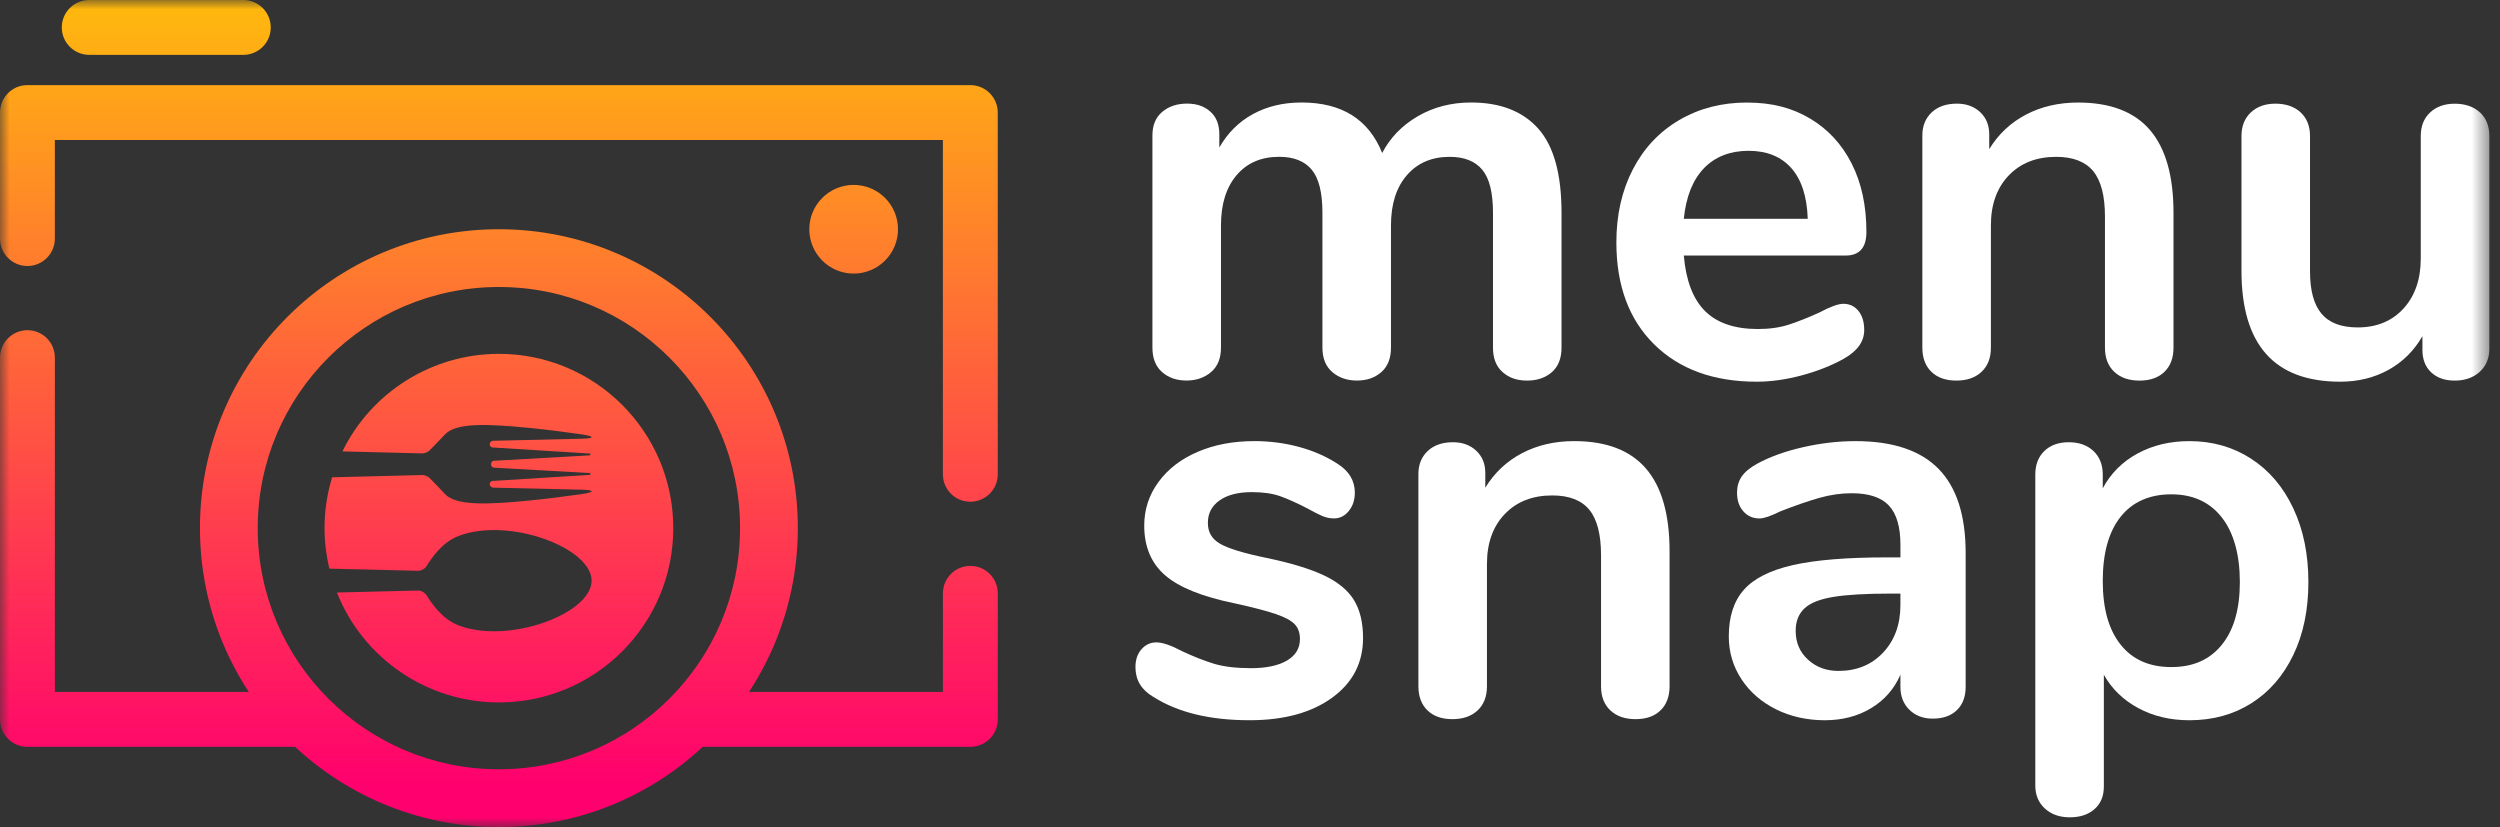
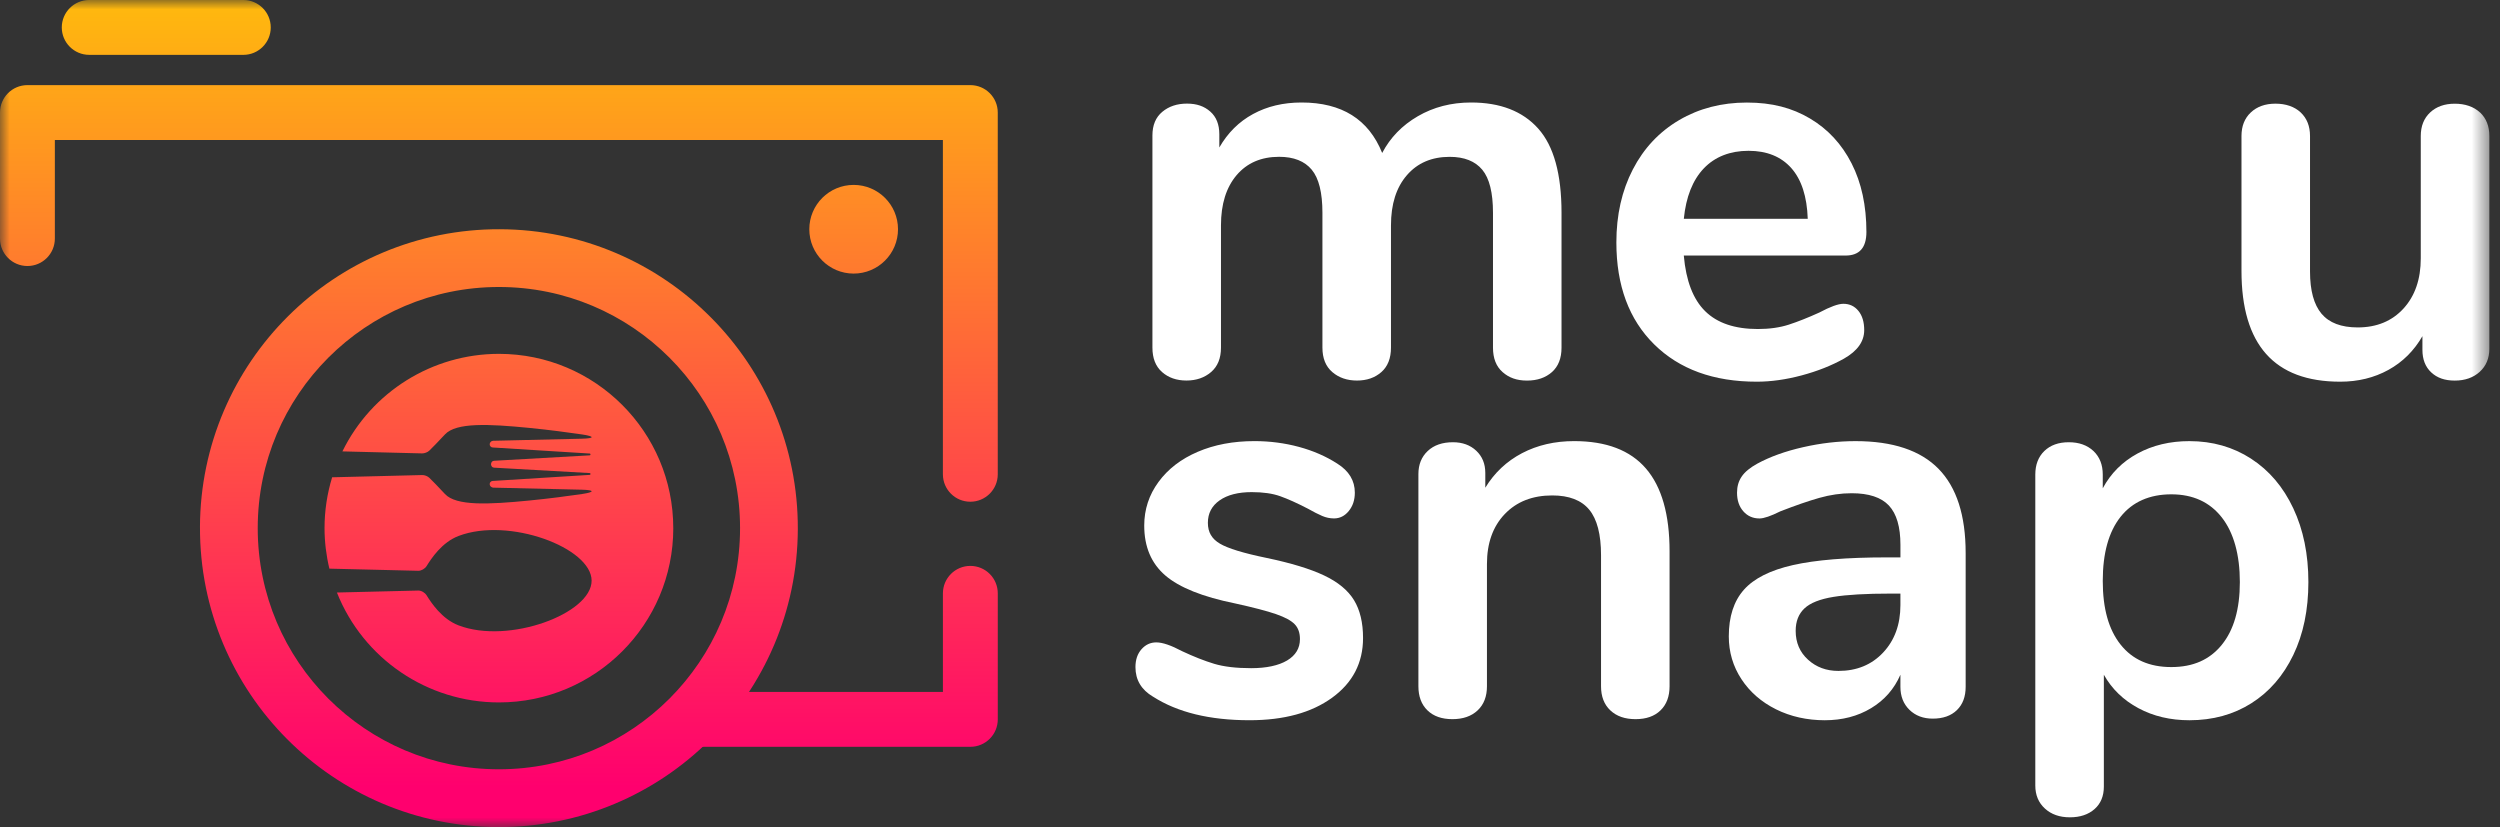
<svg xmlns="http://www.w3.org/2000/svg" width="133" height="44" viewBox="0 0 133 44" fill="none">
  <rect x="0" y="0" width="133" height="44" fill="#333333" stroke="none" />
  <mask id="mask0_965_3224" style="mask-type:alpha" maskUnits="userSpaceOnUse" x="0" y="0" width="133" height="44">
    <rect width="132.5" height="44" fill="#D9D9D9" />
  </mask>
  <g mask="url(#mask0_965_3224)">
    <path d="M81.834 6.842C82.66 7.766 83.073 9.259 83.073 11.32V18.497C83.073 19.061 82.902 19.494 82.563 19.795C82.222 20.096 81.781 20.247 81.236 20.247C80.691 20.247 80.278 20.096 79.937 19.795C79.596 19.494 79.427 19.061 79.427 18.497V11.32C79.427 10.251 79.237 9.487 78.857 9.03C78.477 8.574 77.899 8.344 77.121 8.344C76.168 8.344 75.409 8.67 74.846 9.321C74.281 9.973 74 10.862 74 11.99V18.495C74 19.06 73.829 19.493 73.489 19.794C73.148 20.095 72.716 20.245 72.191 20.245C71.666 20.245 71.228 20.095 70.878 19.794C70.528 19.493 70.353 19.06 70.353 18.495V11.319C70.353 10.249 70.164 9.485 69.784 9.028C69.405 8.572 68.826 8.342 68.049 8.342C67.096 8.342 66.342 8.668 65.787 9.319C65.234 9.971 64.956 10.86 64.956 11.988V18.494C64.956 19.058 64.781 19.491 64.431 19.792C64.081 20.093 63.644 20.244 63.118 20.244C62.593 20.244 62.16 20.093 61.82 19.792C61.479 19.491 61.309 19.058 61.309 18.494V7.204C61.309 6.659 61.484 6.241 61.834 5.949C62.184 5.657 62.622 5.512 63.147 5.512C63.672 5.512 64.066 5.653 64.386 5.935C64.707 6.217 64.868 6.621 64.868 7.146V7.846C65.315 7.068 65.912 6.474 66.663 6.066C67.411 5.658 68.271 5.453 69.244 5.453C71.383 5.453 72.812 6.348 73.532 8.138C73.96 7.321 74.592 6.669 75.429 6.183C76.265 5.697 77.209 5.453 78.259 5.453C79.814 5.453 81.005 5.915 81.832 6.839L81.834 6.842Z" fill="white" />
    <path d="M98.87 16.541C99.075 16.794 99.176 17.135 99.176 17.563C99.176 18.166 98.817 18.671 98.098 19.08C97.436 19.45 96.688 19.746 95.852 19.97C95.014 20.194 94.218 20.306 93.459 20.306C91.164 20.306 89.345 19.645 88.004 18.322C86.662 16.999 85.991 15.191 85.991 12.895C85.991 11.437 86.282 10.144 86.866 9.015C87.449 7.888 88.271 7.012 89.331 6.389C90.391 5.767 91.592 5.456 92.933 5.456C94.274 5.456 95.335 5.738 96.288 6.302C97.24 6.866 97.98 7.663 98.505 8.694C99.03 9.724 99.293 10.941 99.293 12.34C99.293 13.177 98.922 13.595 98.184 13.595H89.578C89.695 14.937 90.073 15.923 90.716 16.556C91.358 17.188 92.291 17.504 93.516 17.504C94.138 17.504 94.688 17.426 95.164 17.271C95.641 17.116 96.18 16.902 96.783 16.629C97.366 16.318 97.794 16.162 98.067 16.162C98.398 16.162 98.665 16.289 98.869 16.541H98.87ZM90.644 8.956C90.05 9.58 89.696 10.474 89.579 11.641H96.172C96.132 10.455 95.841 9.555 95.297 8.942C94.753 8.33 93.994 8.023 93.022 8.023C92.05 8.023 91.238 8.335 90.645 8.956H90.644Z" fill="white" />
-     <path d="M114.376 6.915C115.211 7.888 115.63 9.357 115.63 11.32V18.497C115.63 19.042 115.469 19.469 115.149 19.781C114.828 20.092 114.385 20.248 113.821 20.248C113.257 20.248 112.81 20.092 112.48 19.781C112.148 19.47 111.984 19.042 111.984 18.497V11.525C111.984 10.416 111.774 9.609 111.356 9.103C110.938 8.598 110.282 8.344 109.387 8.344C108.337 8.344 107.495 8.675 106.863 9.336C106.231 9.998 105.916 10.882 105.916 11.991V18.496C105.916 19.041 105.75 19.468 105.419 19.78C105.089 20.091 104.641 20.247 104.078 20.247C103.514 20.247 103.071 20.091 102.75 19.78C102.429 19.469 102.269 19.041 102.269 18.496V7.206C102.269 6.701 102.434 6.293 102.764 5.981C103.095 5.67 103.542 5.514 104.106 5.514C104.612 5.514 105.025 5.665 105.346 5.966C105.666 6.268 105.827 6.662 105.827 7.147V7.935C106.313 7.138 106.966 6.525 107.782 6.097C108.599 5.67 109.522 5.455 110.554 5.455C112.265 5.455 113.539 5.942 114.375 6.913L114.376 6.915Z" fill="white" />
    <path d="M131.937 5.981C132.267 6.293 132.433 6.71 132.433 7.236V18.555C132.433 19.061 132.263 19.469 131.922 19.78C131.581 20.091 131.139 20.247 130.595 20.247C130.05 20.247 129.652 20.101 129.34 19.81C129.028 19.518 128.873 19.119 128.873 18.614V17.884C128.425 18.662 127.823 19.26 127.065 19.678C126.306 20.096 125.45 20.306 124.498 20.306C120.997 20.306 119.247 18.342 119.247 14.413V7.237C119.247 6.712 119.412 6.294 119.743 5.982C120.074 5.671 120.511 5.515 121.055 5.515C121.599 5.515 122.066 5.671 122.397 5.982C122.727 6.294 122.893 6.711 122.893 7.237V14.443C122.893 15.455 123.097 16.203 123.505 16.69C123.914 17.176 124.555 17.419 125.43 17.419C126.441 17.419 127.254 17.083 127.867 16.413C128.479 15.742 128.785 14.852 128.785 13.744V7.238C128.785 6.713 128.95 6.295 129.281 5.984C129.611 5.673 130.049 5.517 130.594 5.517C131.138 5.517 131.604 5.673 131.935 5.984L131.937 5.981Z" fill="white" />
    <path d="M61.34 37.063C60.717 36.694 60.406 36.169 60.406 35.488C60.406 35.1 60.513 34.783 60.727 34.54C60.941 34.297 61.204 34.175 61.515 34.175C61.845 34.175 62.302 34.331 62.886 34.642C63.508 34.934 64.077 35.158 64.593 35.314C65.108 35.469 65.765 35.547 66.562 35.547C67.358 35.547 68.015 35.411 68.473 35.138C68.929 34.866 69.157 34.487 69.157 34.001C69.157 33.67 69.066 33.407 68.881 33.213C68.696 33.019 68.365 32.838 67.889 32.673C67.412 32.507 66.687 32.318 65.715 32.104C63.984 31.754 62.744 31.258 61.996 30.616C61.248 29.974 60.873 29.089 60.873 27.96C60.873 27.106 61.125 26.332 61.632 25.641C62.137 24.951 62.833 24.416 63.718 24.037C64.602 23.657 65.609 23.467 66.738 23.467C67.554 23.467 68.342 23.57 69.1 23.774C69.859 23.979 70.54 24.275 71.143 24.664C71.764 25.053 72.077 25.568 72.077 26.209C72.077 26.599 71.969 26.924 71.755 27.186C71.541 27.449 71.278 27.58 70.968 27.58C70.754 27.58 70.545 27.536 70.341 27.449C70.136 27.362 69.879 27.231 69.567 27.055C69.003 26.764 68.517 26.544 68.108 26.399C67.7 26.253 67.195 26.181 66.592 26.181C65.872 26.181 65.303 26.327 64.886 26.618C64.468 26.91 64.259 27.309 64.259 27.815C64.259 28.321 64.472 28.67 64.901 28.923C65.328 29.176 66.154 29.429 67.38 29.681C68.683 29.954 69.704 30.264 70.443 30.615C71.182 30.965 71.712 31.403 72.033 31.928C72.353 32.452 72.514 33.124 72.514 33.941C72.514 35.263 71.965 36.323 70.866 37.12C69.766 37.918 68.303 38.316 66.476 38.316C64.355 38.316 62.644 37.898 61.34 37.062L61.34 37.063Z" fill="white" />
    <path d="M87.566 24.927C88.402 25.899 88.821 27.367 88.821 29.332V36.509C88.821 37.053 88.66 37.481 88.339 37.792C88.019 38.104 87.576 38.259 87.011 38.259C86.447 38.259 86.001 38.104 85.67 37.792C85.339 37.481 85.175 37.053 85.175 36.509V29.537C85.175 28.428 84.965 27.621 84.547 27.115C84.129 26.609 83.473 26.357 82.578 26.357C81.528 26.357 80.686 26.688 80.053 27.349C79.421 28.011 79.106 28.895 79.106 30.004V36.509C79.106 37.053 78.941 37.481 78.61 37.792C78.279 38.104 77.832 38.259 77.268 38.259C76.705 38.259 76.262 38.104 75.941 37.792C75.62 37.481 75.459 37.053 75.459 36.509V25.219C75.459 24.713 75.624 24.305 75.955 23.993C76.285 23.682 76.733 23.527 77.297 23.527C77.802 23.527 78.216 23.678 78.536 23.979C78.857 24.28 79.018 24.674 79.018 25.16V25.947C79.503 25.15 80.156 24.538 80.972 24.109C81.789 23.681 82.713 23.467 83.744 23.467C85.455 23.467 86.729 23.954 87.565 24.926L87.566 24.927Z" fill="white" />
    <path d="M103.13 24.942C104.092 25.925 104.573 27.418 104.573 29.421V36.539C104.573 37.064 104.417 37.478 104.106 37.779C103.795 38.081 103.367 38.231 102.823 38.231C102.317 38.231 101.904 38.075 101.584 37.764C101.263 37.452 101.102 37.045 101.102 36.538V35.896C100.771 36.655 100.252 37.248 99.542 37.675C98.832 38.103 98.01 38.317 97.077 38.317C96.144 38.317 95.258 38.123 94.481 37.734C93.703 37.346 93.09 36.811 92.643 36.13C92.196 35.449 91.972 34.69 91.972 33.854C91.972 32.804 92.24 31.978 92.775 31.375C93.31 30.772 94.18 30.334 95.386 30.062C96.591 29.789 98.254 29.653 100.374 29.653H101.103V28.982C101.103 28.029 100.899 27.334 100.491 26.896C100.082 26.459 99.42 26.24 98.507 26.24C97.942 26.24 97.368 26.323 96.785 26.488C96.202 26.653 95.512 26.893 94.714 27.203C94.208 27.455 93.839 27.582 93.606 27.582C93.256 27.582 92.969 27.456 92.746 27.203C92.522 26.951 92.41 26.619 92.41 26.21C92.41 25.88 92.493 25.593 92.659 25.351C92.824 25.107 93.101 24.879 93.49 24.665C94.17 24.296 94.982 24.004 95.926 23.79C96.869 23.575 97.798 23.468 98.712 23.468C100.695 23.468 102.169 23.96 103.131 24.942L103.13 24.942ZM100.183 34.715C100.795 34.064 101.102 33.222 101.102 32.191V31.579H100.577C99.273 31.579 98.262 31.637 97.543 31.754C96.823 31.871 96.307 32.075 95.997 32.367C95.686 32.658 95.53 33.057 95.53 33.562C95.53 34.185 95.748 34.696 96.187 35.095C96.624 35.494 97.164 35.693 97.806 35.693C98.778 35.693 99.571 35.367 100.183 34.716V34.715Z" fill="white" />
    <path d="M119.757 24.402C120.72 25.025 121.468 25.905 122.003 27.043C122.538 28.18 122.806 29.488 122.806 30.965C122.806 32.442 122.538 33.737 122.003 34.846C121.468 35.955 120.725 36.811 119.772 37.413C118.819 38.016 117.72 38.317 116.476 38.317C115.465 38.317 114.56 38.103 113.763 37.675C112.965 37.248 112.353 36.655 111.925 35.896V41.847C111.925 42.353 111.76 42.752 111.429 43.044C111.098 43.335 110.661 43.481 110.117 43.481C109.573 43.481 109.129 43.326 108.789 43.014C108.448 42.703 108.278 42.294 108.278 41.789V25.248C108.278 24.723 108.438 24.305 108.76 23.993C109.081 23.683 109.513 23.527 110.059 23.527C110.605 23.527 111.04 23.683 111.371 23.993C111.701 24.305 111.867 24.723 111.867 25.248V25.977C112.294 25.18 112.912 24.563 113.719 24.125C114.526 23.687 115.445 23.468 116.477 23.468C117.702 23.468 118.796 23.78 119.759 24.402H119.757ZM118.197 34.306C118.839 33.519 119.16 32.405 119.16 30.965C119.16 29.526 118.839 28.34 118.197 27.523C117.555 26.707 116.661 26.298 115.513 26.298C114.366 26.298 113.447 26.697 112.815 27.494C112.182 28.292 111.867 29.43 111.867 30.907C111.867 32.385 112.183 33.494 112.815 34.292C113.447 35.09 114.347 35.488 115.513 35.488C116.679 35.488 117.555 35.095 118.197 34.307V34.306Z" fill="white" />
    <path d="M10.639 28.046C10.623 32.434 12.393 36.423 15.261 39.307C18.125 42.192 22.103 43.987 26.491 44.001C30.878 44.015 34.868 42.246 37.75 39.379C40.635 36.514 42.43 32.537 42.444 28.149C42.46 23.761 40.69 19.772 37.822 16.89C34.958 14.004 30.98 12.21 26.592 12.195C22.204 12.18 18.215 13.95 15.332 16.816C12.447 19.681 10.651 23.658 10.638 28.046H10.639ZM13.711 28.097C13.711 24.55 15.146 21.351 17.469 19.026C19.794 16.702 22.995 15.269 26.541 15.268C30.088 15.268 33.288 16.702 35.613 19.026C37.937 21.351 39.371 24.551 39.371 28.097C39.371 31.644 37.937 34.844 35.613 37.169C33.288 39.492 30.087 40.926 26.541 40.926C22.995 40.926 19.795 39.492 17.469 37.169C15.146 34.844 13.711 31.643 13.711 28.097Z" fill="url(#paint0_linear_965_3224)" />
    <path d="M35.818 28.097C35.818 22.976 31.665 18.826 26.543 18.825C23.005 18.825 19.774 20.838 18.216 24.014L22.459 24.121C22.582 24.124 22.754 24.058 22.841 23.972C23.01 23.805 23.305 23.509 23.673 23.111C24.266 22.471 25.983 22.551 28.163 22.765C29.234 22.871 30.228 23.004 30.963 23.112C31.306 23.163 31.476 23.216 31.474 23.258H31.475C31.473 23.3 31.296 23.331 30.948 23.339L26.286 23.448C26 23.435 25.976 23.782 26.212 23.806L31.369 24.128C31.431 24.131 31.431 24.22 31.369 24.224L26.284 24.513C26.193 24.523 26.134 24.572 26.12 24.696C26.134 24.82 26.193 24.87 26.284 24.88L31.369 25.167C31.431 25.171 31.431 25.259 31.369 25.264L26.212 25.586C25.976 25.61 26 25.956 26.286 25.944L30.948 26.052C31.643 26.068 31.652 26.18 30.965 26.281C30.23 26.389 29.237 26.522 28.165 26.627C25.983 26.843 24.267 26.922 23.673 26.282C23.305 25.884 23.011 25.587 22.841 25.42C22.754 25.333 22.582 25.268 22.459 25.273L17.67 25.392C17.402 26.268 17.265 27.179 17.265 28.095C17.266 28.821 17.353 29.546 17.523 30.252L22.254 30.366C22.417 30.368 22.608 30.255 22.694 30.117C22.94 29.721 23.502 28.854 24.396 28.513C27.069 27.491 31.473 29.141 31.474 30.892C31.475 32.643 27.069 34.292 24.396 33.27C23.502 32.928 22.94 32.065 22.694 31.669C22.608 31.531 22.417 31.414 22.254 31.417L17.924 31.522C19.327 35.052 22.743 37.369 26.543 37.369C31.666 37.369 35.819 33.217 35.819 28.096L35.818 28.097Z" fill="url(#paint1_linear_965_3224)" />
    <path d="M51.622 4.528H1.459C0.653 4.528 0 5.182 0 5.987V12.693C0 13.499 0.654 14.152 1.459 14.152C2.265 14.152 2.918 13.498 2.918 12.693V7.447H50.162V25.233C50.162 26.04 50.816 26.692 51.621 26.692C52.427 26.692 53.081 26.039 53.081 25.233V5.987C53.081 5.181 52.427 4.528 51.621 4.528H51.622Z" fill="url(#paint2_linear_965_3224)" />
-     <path d="M14.974 36.812H2.919V19.026C2.919 18.219 2.265 17.566 1.46 17.566C0.655 17.566 0 18.219 0 19.026V38.271C0 39.077 0.654 39.731 1.459 39.731H18.025C17.27 38.792 15.647 37.811 14.973 36.812H14.974Z" fill="url(#paint3_linear_965_3224)" />
    <path d="M51.622 30.106C50.816 30.106 50.163 30.76 50.163 31.566V36.811H37.845L34.944 39.73H51.623C52.43 39.73 53.082 39.076 53.082 38.271V31.566C53.082 30.759 52.429 30.106 51.623 30.106H51.622Z" fill="url(#paint4_linear_965_3224)" />
    <path d="M45.414 14.555C46.717 14.555 47.774 13.499 47.774 12.196C47.774 10.893 46.717 9.837 45.414 9.837C44.111 9.837 43.055 10.893 43.055 12.196C43.055 13.499 44.111 14.555 45.414 14.555Z" fill="url(#paint5_linear_965_3224)" />
    <path d="M4.746 2.919H12.945C13.752 2.919 14.404 2.265 14.404 1.46C14.404 0.655 13.751 0 12.945 0H4.746C3.94 0 3.287 0.654 3.287 1.459C3.287 2.265 3.941 2.918 4.746 2.918V2.919Z" fill="url(#paint6_linear_965_3224)" />
  </g>
  <defs>
    <linearGradient id="paint0_linear_965_3224" x1="26.541" y1="-1.007" x2="26.541" y2="41.891" gradientUnits="userSpaceOnUse">
      <stop stop-color="#FFBE0B" />
      <stop offset="1" stop-color="#FF006E" />
    </linearGradient>
    <linearGradient id="paint1_linear_965_3224" x1="26.541" y1="-1.007" x2="26.541" y2="41.891" gradientUnits="userSpaceOnUse">
      <stop stop-color="#FFBE0B" />
      <stop offset="1" stop-color="#FF006E" />
    </linearGradient>
    <linearGradient id="paint2_linear_965_3224" x1="26.541" y1="-1.007" x2="26.541" y2="41.891" gradientUnits="userSpaceOnUse">
      <stop stop-color="#FFBE0B" />
      <stop offset="1" stop-color="#FF006E" />
    </linearGradient>
    <linearGradient id="paint3_linear_965_3224" x1="9.013" y1="-1.007" x2="9.013" y2="41.891" gradientUnits="userSpaceOnUse">
      <stop stop-color="#FFBE0B" />
      <stop offset="1" stop-color="#FF006E" />
    </linearGradient>
    <linearGradient id="paint4_linear_965_3224" x1="44.013" y1="-1.007" x2="44.013" y2="41.891" gradientUnits="userSpaceOnUse">
      <stop stop-color="#FFBE0B" />
      <stop offset="1" stop-color="#FF006E" />
    </linearGradient>
    <linearGradient id="paint5_linear_965_3224" x1="45.414" y1="-1.007" x2="45.414" y2="41.891" gradientUnits="userSpaceOnUse">
      <stop stop-color="#FFBE0B" />
      <stop offset="1" stop-color="#FF006E" />
    </linearGradient>
    <linearGradient id="paint6_linear_965_3224" x1="8.846" y1="-1.007" x2="8.846" y2="41.891" gradientUnits="userSpaceOnUse">
      <stop stop-color="#FFBE0B" />
      <stop offset="1" stop-color="#FF006E" />
    </linearGradient>
  </defs>
</svg>